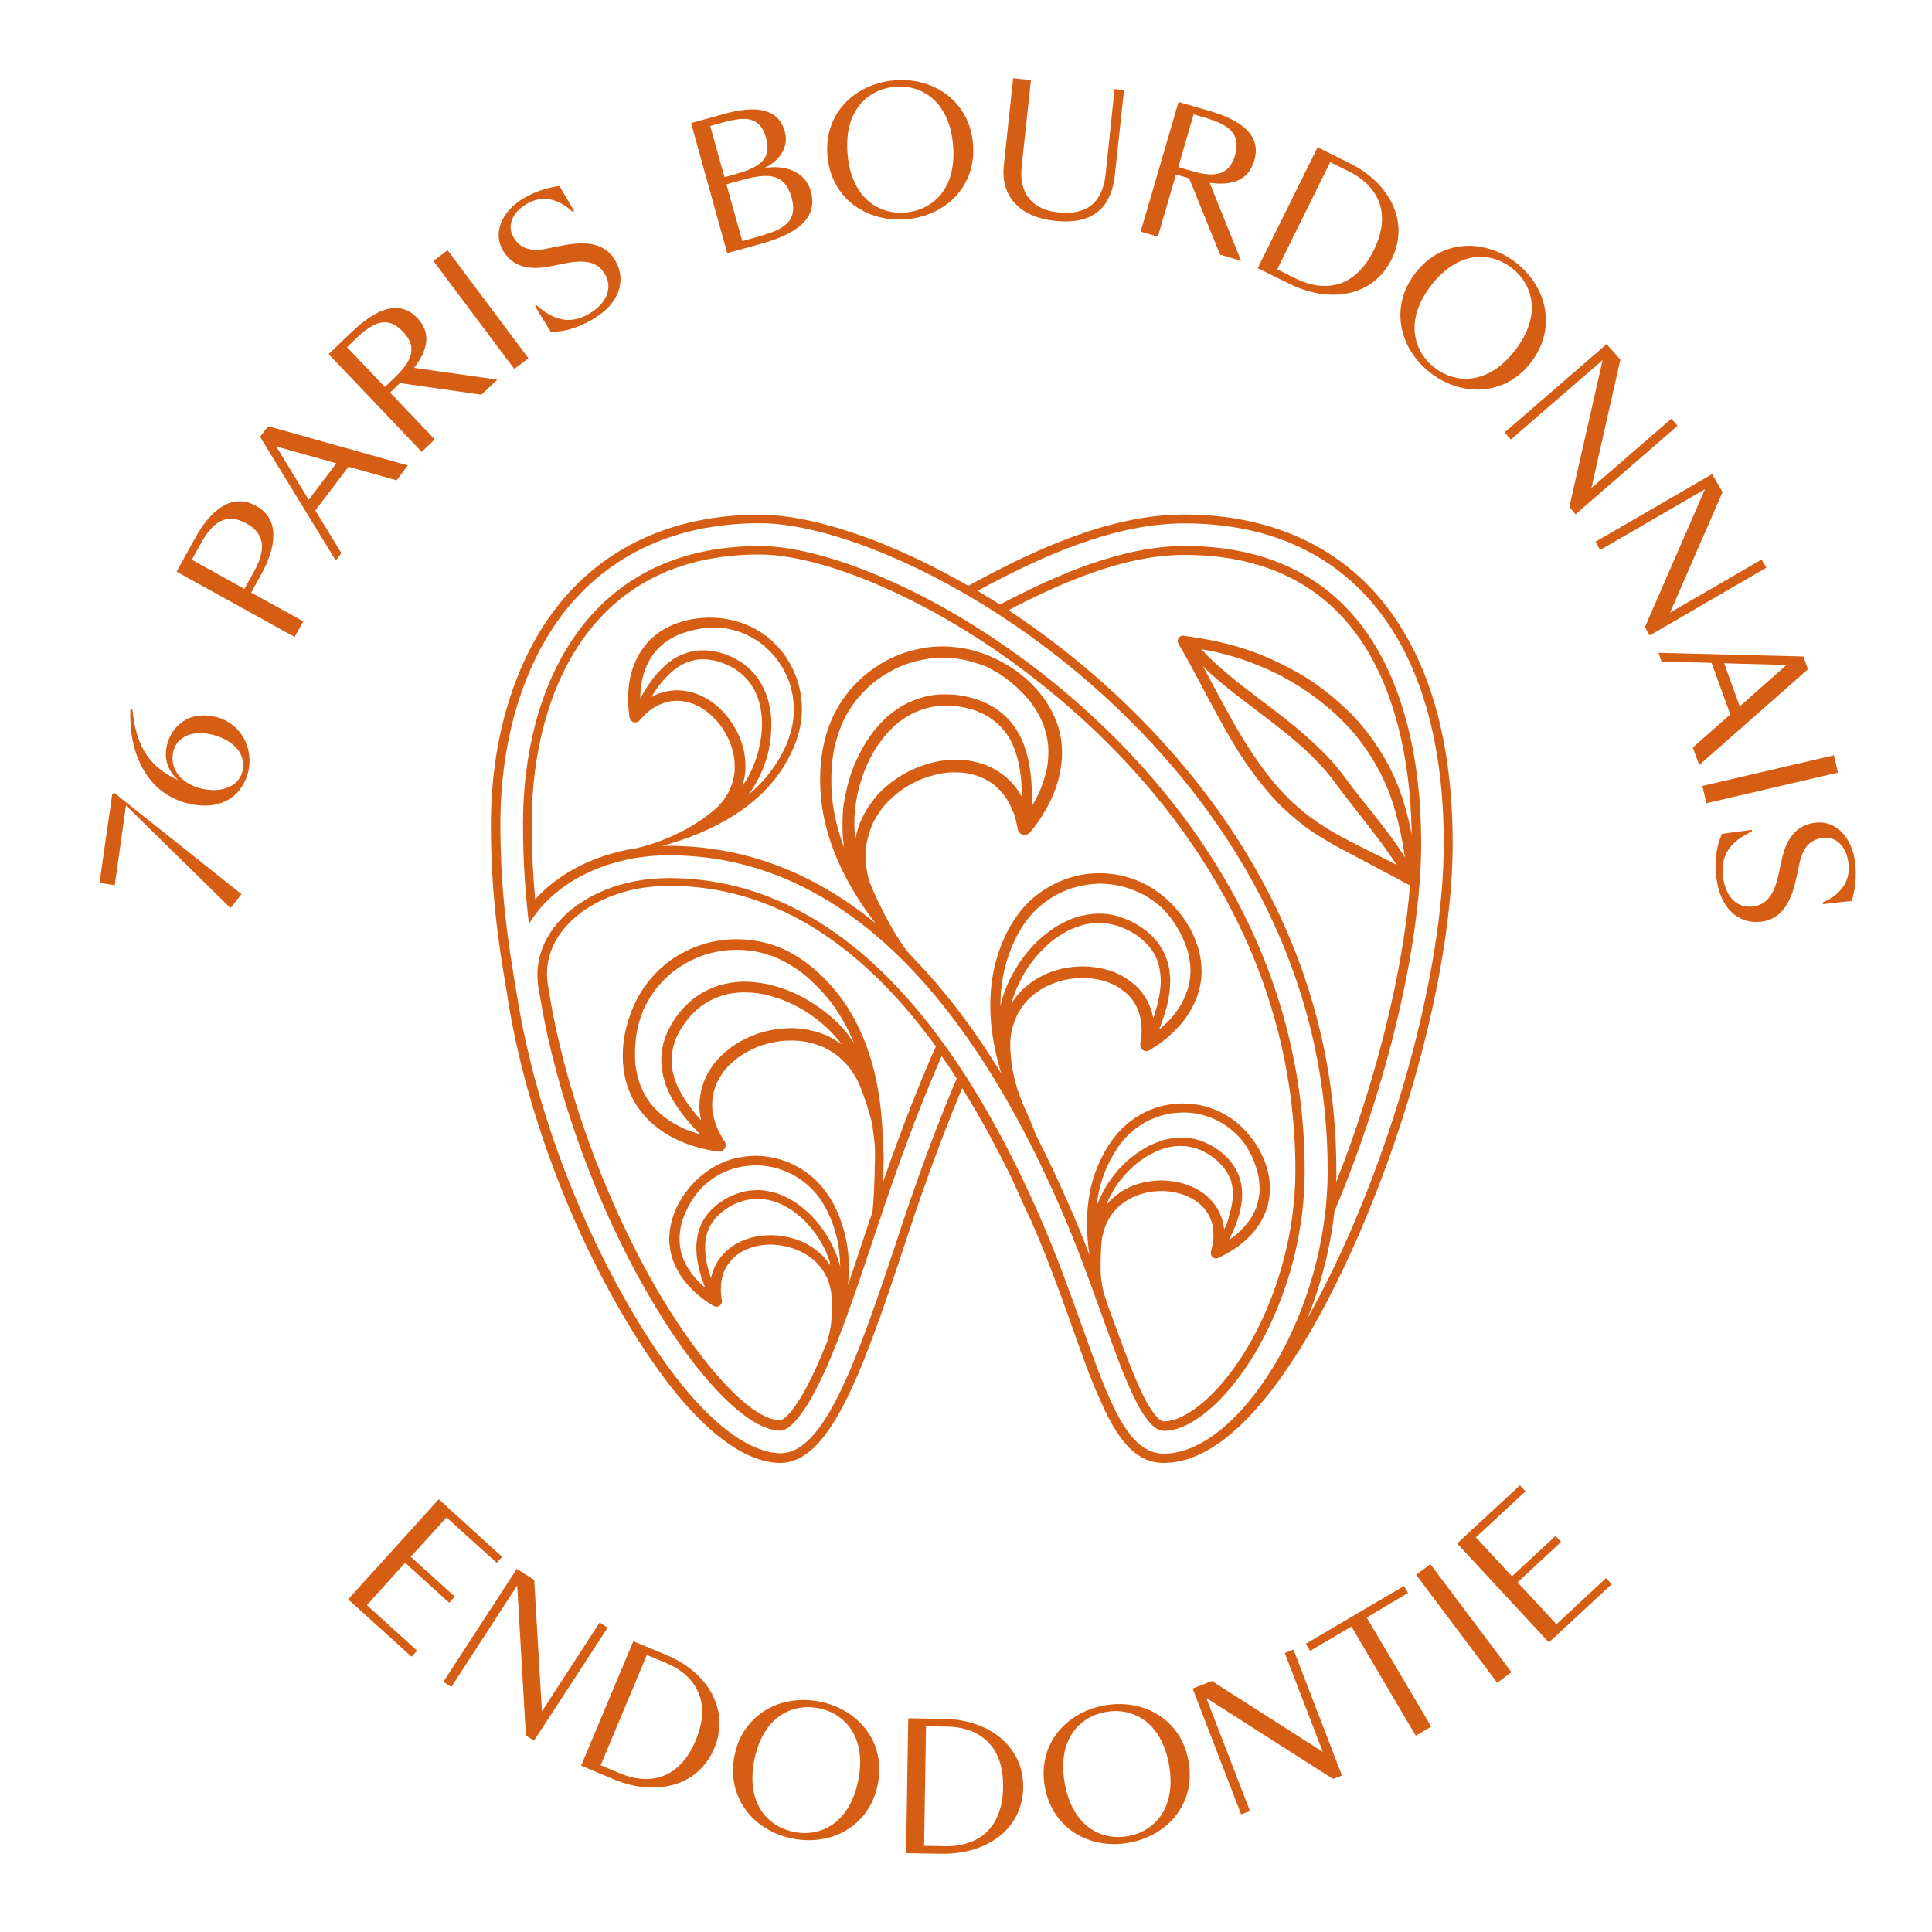
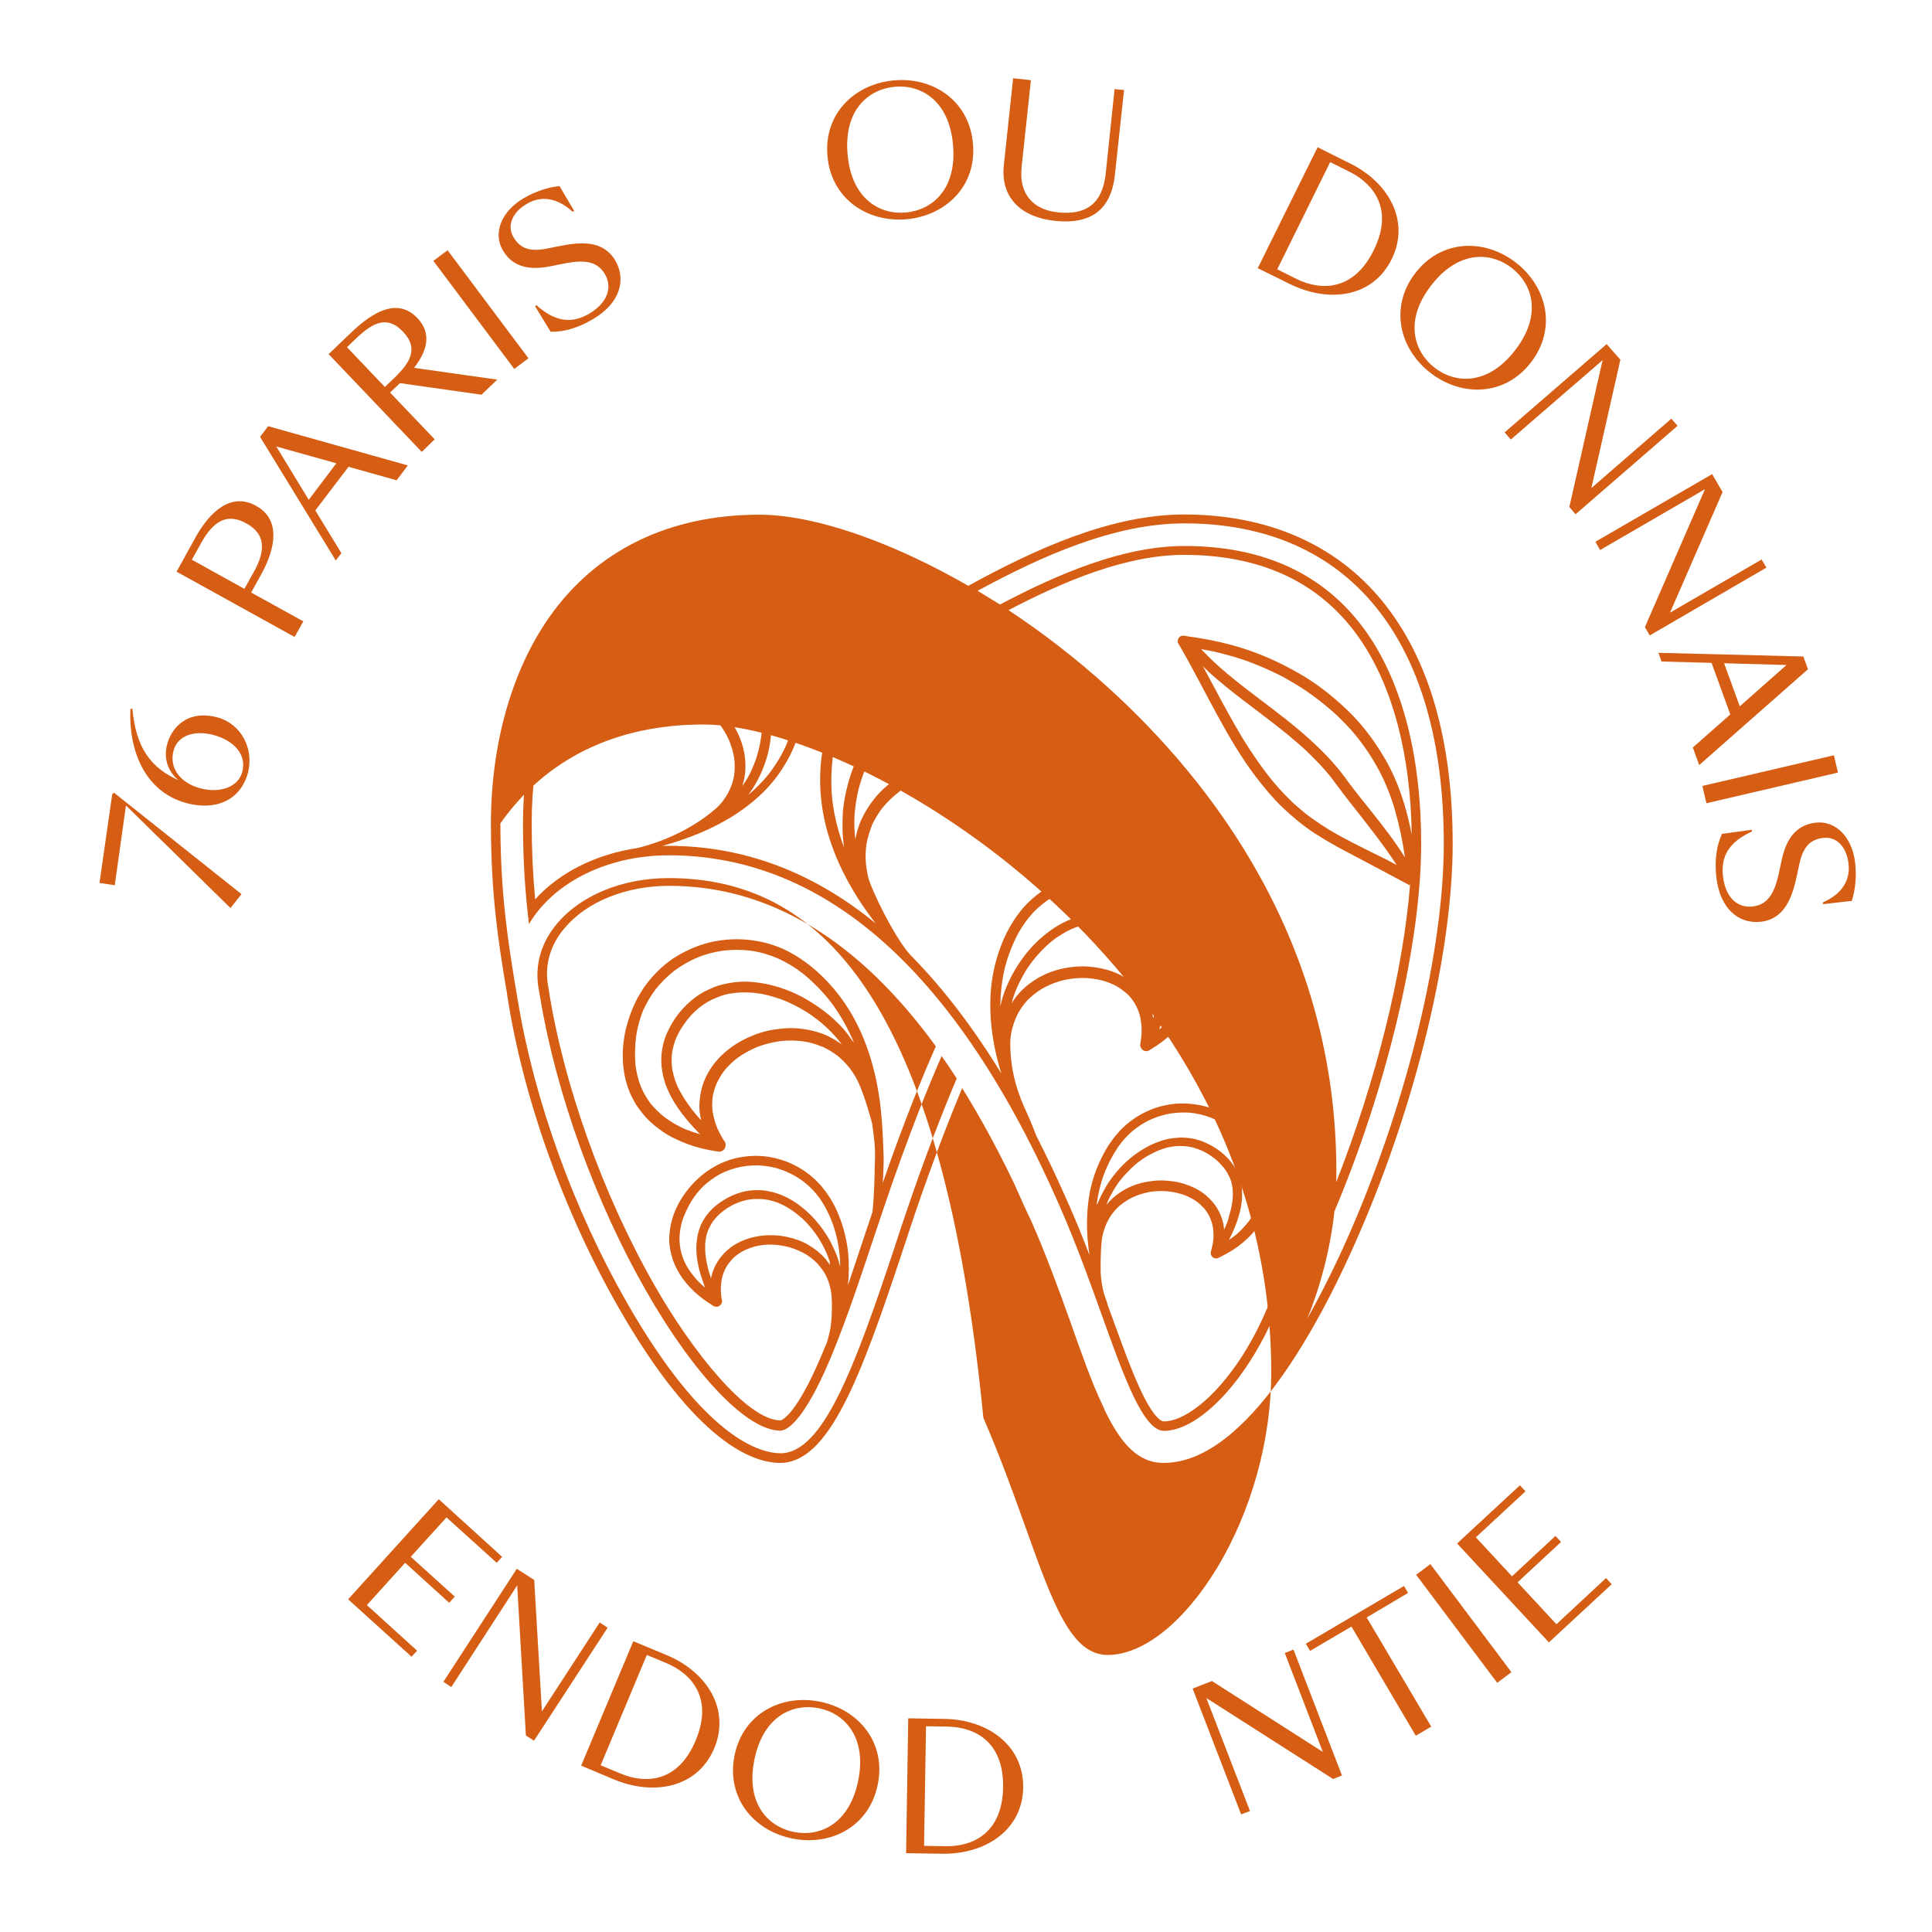
<svg xmlns="http://www.w3.org/2000/svg" version="1.1" id="Calque_1" x="0px" y="0px" viewBox="0 0 1000 1000" style="enable-background:new 0 0 1000 1000;" xml:space="preserve">
  <style type="text/css">
	.st0{fill:#D55D14;}
</style>
  <g>
    <polygon class="st0" points="58.1,411 51.5,457 59.4,458.2 65.2,416.9 119.3,470 125,462.8 59,410.3  " />
    <path class="st0" d="M112.5,371.3c-16-4.2-23.9,5.9-26,14c-2.3,8.6,1.7,15.3,6,18.6c-14.4-6.5-22.1-16.6-24-37.1l-1,0.1   c-1,21,7.1,42.9,29.1,48.8c14.9,4,27.9-1.3,31.8-15.9C131.5,387.3,124.7,374.6,112.5,371.3z M125.4,399.5   c-2.1,8-11.6,11.2-21.8,8.5c-9.9-2.6-16.2-10.2-13.8-19.4c2-7.6,10.3-10.9,20.6-8.2C121.6,383.4,127.7,390.9,125.4,399.5z" />
    <path class="st0" d="M135.2,297.3c7.4-13.4,10.3-28.4-2.7-35.5c-13-7.2-24.1,3.2-31.5,16.7l-9.6,17.4l61.1,33.8l4.5-8.1l-27-14.9   L135.2,297.3z M99.3,289.7l4.9-8.8c6-10.8,13.1-15.7,23.3-10c10.2,5.6,9.9,14.3,3.9,25.1l-4.9,8.8L99.3,289.7z" />
    <path class="st0" d="M180.4,241.6l24.9,7l5.8-7.7l-72.3-20.3l-4.2,5.5l39.2,64l2.9-3.8l-13.5-22.1L180.4,241.6z M143,231.1   l31.1,8.7l-14.3,18.9L143,231.1z" />
    <path class="st0" d="M225,227.4l-23.1-24.2l5.1-4.9l42.2,6l8.2-7.8l-43.1-6.1c6.6-8.5,9.5-17.6,1.7-25.8   c-10.2-10.7-23-3.2-34.1,7.4l-11.8,11.3l48.2,50.6L225,227.4z M179.6,179.7l4.7-4.5c8.9-8.5,16.3-12,24.3-3.5   c8,8.4,4.2,15.6-4.7,24.1l-4.7,4.5L179.6,179.7z" />
    <rect x="244.5" y="125.3" transform="matrix(0.8 -0.599 0.599 0.8 -46.349 181.253)" class="st0" width="9.2" height="69.9" />
    <path class="st0" d="M285,137.8l7-1.4c11.5-2.3,17.4-0.7,21.1,5.5c3.8,6.5,1.8,14.6-8.2,20.5c-9.2,5.4-17.8,4-27.2-4.4l-0.8,0.4   l8.1,13.3c6.9,0.2,14.3-2,21.9-6.5c13.7-8,17.5-20.1,11.6-30.3c-6.2-10.6-17.8-9.8-29.1-7.5l-7,1.4c-9.3,1.7-13.6-1-16.6-6   c-3.4-5.7-1-12.7,6.9-17.3c7.4-4.4,15.7-3.2,23.7,4.1l0.8-0.4l-7.6-12.9c-5.5,0.6-12.2,2.5-18.7,6.4c-11.1,6.5-16,17.8-10.6,26.9   C264.7,137.1,272.2,140.4,285,137.8z" />
-     <path class="st0" d="M393.9,126.2c16.2-4.5,30-12.1,25.8-27.1C416.6,88,405.3,85.3,395.6,87c7.3-3.4,13-10.4,10.6-19   c-3.6-12.8-16.6-13.2-31.5-9l-17,4.7l18.7,67.3L393.9,126.2z M367.6,65.2l4.7-1.3c11.8-3.3,20.7-4.9,24.2,7.4   c3.4,12.2-5,15.8-16.8,19.1l-4.7,1.3L367.6,65.2z M382.8,93.5c13.1-3.6,23.1-5,26.9,8.7c3.8,13.5-5.7,17.1-18.7,20.7l-6.8,1.9   L376,95.4L382.8,93.5z" />
    <path class="st0" d="M469.1,113.5c20.4-1.8,36.5-17.2,34.5-39.2c-1.9-22-20.4-34.5-40.8-32.7s-36.5,17.2-34.5,39.2   C430.2,102.7,448.7,115.2,469.1,113.5z M463.2,44.9c13.4-1.2,28.1,7,30.1,30.2s-11.1,33.7-24.5,34.9c-13.4,1.2-28.1-7-30.1-30.2   C436.7,56.7,449.7,46.1,463.2,44.9z" />
    <path class="st0" d="M545.9,114.3c17.4,1.9,29.2-4.5,31.2-24.1l4.7-43.6l-4.9-0.5L572.3,90c-1.7,15.5-10.3,21.5-24.8,19.9   c-12.5-1.3-20.3-9.3-18.7-23.6l4.8-44.8l-9.2-1l-4.8,44.8C517.7,102.4,528.6,112.4,545.9,114.3z" />
-     <path class="st0" d="M608.7,90.3l6.8,2l16,39.5l10.9,3.2l-16.3-40.4c10.7,1.5,20-0.6,23.1-11.5c4.2-14.2-8.8-21.5-23.5-25.8   L610,52.8l-19.6,67.1l8.9,2.6L608.7,90.3z M617.8,59.2L624,61c11.8,3.5,18.5,8.1,15.3,19.3c-3.3,11.2-11.4,11.5-23.2,8l-6.2-1.8   L617.8,59.2z" />
    <path class="st0" d="M720.3,134.2c9.8-19.8-1.6-39.8-21.5-49.6L682,76.2l-31,62.6l16.4,8.1C687.8,157,710.5,154,720.3,134.2z    M688.5,83.9l10,5c12.1,6,23.2,19.1,12.5,40.7s-27.8,20.7-39.9,14.8l-10-5L688.5,83.9z" />
    <path class="st0" d="M740.4,193c16.2,12.5,38.5,12.1,52-5.4s8.4-39.1-7.8-51.7c-16.2-12.5-38.5-12.1-52,5.4   C719.1,158.8,724.2,180.5,740.4,193z M740.8,147.7c14.2-18.4,31-17.3,41.7-9s15.9,24.2,1.7,42.6s-31,17.3-41.7,9   C731.9,182,726.6,166,740.8,147.7z" />
    <polygon class="st0" points="782,227.5 829.5,186.4 812.3,262.4 815.5,266.2 868.3,220.4 865.1,216.7 823.7,252.6 838.7,186.2    831.6,178.1 778.8,223.8  " />
    <polygon class="st0" points="911.8,289.6 864.4,317.1 891.6,254.7 886.2,245.4 825.8,280.4 828.2,284.7 882.5,253.2 851.4,324.6    853.9,328.9 914.3,293.8  " />
    <path class="st0" d="M933.4,339.8l-75-1.9l1.6,4.5l25.9,0.7l9.7,26.7l-19.4,17.1l3.3,9.1l56.3-49.6L933.4,339.8z M900.5,365.6   l-8.1-22.3l32.3,0.9L900.5,365.6z" />
    <rect x="881.2" y="398.6" transform="matrix(0.974 -0.227 0.227 0.974 -67.625 218.593)" class="st0" width="69.9" height="9.2" />
    <path class="st0" d="M960.2,446.4c-1.5-12.8-9.8-21.8-20.4-20.6c-8.7,1-14.9,6.6-17.6,19.3l-1.5,7c-2.5,11.5-6.4,16.2-13.5,17.1   c-7.5,0.9-14.1-4.2-15.4-15.7c-1.2-10.6,3.5-17.9,15-23.1l-0.1-0.9l-15.4,2.1c-2.9,6.2-3.9,13.9-2.9,22.7   c1.9,15.8,11.3,24.1,23,22.8c12.2-1.4,16.2-12.4,18.6-23.6l1.5-7c2.1-9.2,6.4-12.1,12.2-12.8c6.6-0.8,12,4.2,13.1,13.3   c1,8.5-3.3,15.7-13.3,20.1l0.1,0.9l14.9-1.7C960.2,460.8,961.1,453.9,960.2,446.4z" />
    <polygon class="st0" points="209.7,808.9 232.5,829.6 235.4,826.4 212.6,805.8 231.1,785.4 257.1,808.9 259.9,805.8 227.1,776    180.2,827.8 213,857.5 215.9,854.4 189.9,830.8  " />
    <polygon class="st0" points="310.4,839.8 280.5,885.8 276.5,817.8 267.5,812 229.5,870.5 233.6,873.2 267.7,820.6 272.2,898.3    276.4,901 314.5,842.5  " />
    <path class="st0" d="M345.1,856.7l-17.3-7.2l-27,64.4l16.9,7.1c20.9,8.7,43.4,4.3,52-16.1C378.2,884.5,365.6,865.2,345.1,856.7z    M360.1,900.8c-9.3,22.3-26.4,22.4-38.9,17.2l-10.3-4.3l23.9-57.1l10.3,4.3C357.6,866.2,369.4,878.6,360.1,900.8z" />
    <path class="st0" d="M424.5,880.8c-20.1-4.1-39.9,6.2-44.3,27.8c-4.4,21.7,9.7,38.9,29.8,43s39.9-6.2,44.3-27.8   C458.8,902.1,444.6,884.9,424.5,880.8z M444.2,921.7c-4.7,22.8-20.2,29.2-33.4,26.5c-13.2-2.7-25-14.7-20.3-37.5   s20.2-29.2,33.4-26.5C437,886.8,448.8,898.9,444.2,921.7z" />
    <path class="st0" d="M488.8,889.7l-18.7-0.3l-1.1,69.8l18.3,0.3c22.6,0.4,41.9-12.1,42.3-34.2C529.9,903.2,511,890,488.8,889.7z    M489.5,955.6l-11.2-0.2l1-61.9l11.2,0.2c13.5,0.2,29.1,7.3,28.7,31.4C518.8,949.3,503,955.8,489.5,955.6z" />
-     <path class="st0" d="M571.7,882.7c-20.2,3.6-34.8,20.4-30.9,42.2c3.9,21.8,23.4,32.5,43.5,28.9c20.2-3.6,34.8-20.4,30.9-42.2   C611.4,889.9,591.9,879.1,571.7,882.7z M583.8,950.4c-13.3,2.4-28.6-4.5-32.7-27.4c-4.1-22.9,8-34.6,21.3-36.9   c13.3-2.4,28.6,4.5,32.7,27.4C609.1,936.4,597,948.1,583.8,950.4z" />
    <polygon class="st0" points="665,855.6 684.7,906.8 627.3,870.1 617.3,874 642.4,939.1 647,937.4 624.4,878.9 690,920.8 694.6,919    669.5,853.8  " />
    <polygon class="st0" points="728.8,824.5 726.7,820.9 675.9,850.8 678.1,854.5 699.5,841.9 732.8,898.4 740.8,893.7 707.4,837.2     " />
    <rect x="753.1" y="805.2" transform="matrix(0.8 -0.6 0.6 0.8 -352.59 622.806)" class="st0" width="9.2" height="69.9" />
    <polygon class="st0" points="805.6,840.7 785.5,819 808,798.1 805.1,795 782.6,815.9 763.9,795.7 789.6,771.9 786.7,768.8    754.2,798.9 801.7,850.1 834.2,820 831.3,816.8  " />
    <path class="st0" d="M602.4,740.6c28.1,0,72.9-61.5,72.9-134.4c0-112.3-61.3-191.5-112.7-238.1c-61.8-56.1-132-85.5-169.3-85.5   c-90.4,0-122.6,74.2-122.6,143.7c0,20.5,1.3,37.3,3.1,52c1.6-2.7,3.4-5.3,5.5-7.8c14.6-17.4,39.6-27.8,66.8-27.8   c81.7,0,149.9,61.3,202.7,182.3c8.8,20.2,15.8,39.8,22,57.1C581.6,712.2,591.8,740.6,602.4,740.6z M600.4,531.7   c1.6-4.2,2.7-7.5,3.5-10.6c1-4.2,1.5-7.4,1.7-10.4c0.1-1.6,0.2-3.6,0-5.5c-0.1-1-0.2-2-0.3-2.9c-0.1-0.7-0.2-1.4-0.4-2.1   c-0.7-3.2-1.8-6.1-3.3-8.8c-2-3.4-4.5-6.4-7.4-8.8c-3.2-2.7-6.6-4.8-10.1-6.3c-4.1-1.8-7.7-2.8-11.2-3.2c-1.6-0.2-3-0.2-4.4-0.2   c-2,0-3.9,0.2-5.7,0.5c-3.9,0.7-7.3,1.7-10.4,3.2c-3.3,1.5-6.2,3.2-8.8,5.1c-6.1,4.4-11.3,9.8-15.5,16c-2.4,3.5-4.2,6.7-5.7,9.8   c-1.8,3.8-3.1,7.3-4,10.7c-0.2,0.9-0.4,1.8-0.6,2.7c0-7,0.8-13.9,2.4-20.3c1.6-6.2,4-12.2,7-17.8c2.2-3.9,4.8-7.5,7.7-10.6   c3-3.1,6.4-5.8,10.2-8.1c3.6-2.1,7.5-3.8,11.5-4.9s7.9-1.6,11.8-1.8c4.4-0.1,8.9,0.5,13.2,1.6c3.8,1.1,7.5,2.6,10.9,4.4   c3.2,1.9,6.3,4.1,9.1,6.7l0,0c2.7,2.7,5.3,6,7.5,9.6c2.5,4.2,4.3,8.2,5.5,12.1c1,3.5,1.5,6.8,1.6,10.2c0,3-0.4,5.9-1.1,8.8   c-0.8,2.9-2,5.7-3.4,8.5c-1.8,3.1-4,6.1-6.5,8.8c-1.6,1.6-3.3,3.2-5.2,4.8C600.1,532.4,600.3,532,600.4,531.7z M599.6,517.5   c-0.5,2.3-1.1,4.6-1.9,7.1v0.1c-0.2,0.8-0.5,1.5-0.8,2.3c-0.5-2.9-1.4-5.6-2.5-7.9c-1.9-3.9-4.5-7.3-7.7-9.9   c-3.2-2.7-6.9-4.9-10.8-6.3c-4.2-1.5-8.4-2.3-12.6-2.6c-0.9,0-1.8-0.1-2.7-0.1c-3.7,0-7.2,0.4-10.5,1.1c-4.9,1.1-8.9,2.7-12.5,4.7   c-4.2,2.5-7.6,5.2-10.4,8.4c-1.4,1.6-2.6,3.3-3.6,5c0.3-1,0.5-2,0.8-2.9c0.9-2.8,1.9-5.3,3.1-7.7c1.1-2.2,2.3-4.5,3.6-6.6   c3-4.7,6.6-8.9,10.5-12.6c0,0,0,0,0.1-0.1c2-1.8,3.7-3.2,5.5-4.4c1.8-1.2,3.4-2.2,5.1-3.1c1.6-0.8,3.3-1.6,5.1-2.2   c1.5-0.5,3-1,4.6-1.4c0,0,0,0,0.1,0l0,0c1.4-0.3,3-0.5,4.6-0.6c1.2-0.1,2.5-0.1,3.9,0s2.8,0.2,4.1,0.5c1.2,0.3,2.6,0.6,4,1   c1.6,0.6,2.9,1.1,4.2,1.7s2.7,1.4,4.1,2.2c1.4,0.9,2.8,1.9,4,3c0.8,0.7,1.6,1.4,2.5,2.3c1.1,1.2,2,2.3,2.7,3.3   c0.6,0.8,1.1,1.7,1.5,2.5c0.7,1.3,1.2,2.5,1.6,3.6c0.3,1,0.6,2,0.8,3c0.3,1.7,0.5,3.1,0.6,4.4c0.1,1.2,0.1,2.5,0.1,3.7   C600.6,512.1,600.2,514.9,599.6,517.5z M567.6,623.7c0.7-5.5,1.9-10.7,3.7-15.6c1.9-5.1,4.4-9.9,7.4-14.4c2.2-3.1,4.7-5.9,7.4-8.2   c2.8-2.3,5.9-4.4,9.2-5.9s6.6-2.5,10.1-3.2c3.4-0.5,6.8-0.7,10.1-0.5c3.8,0.3,7.5,1.2,11,2.5c3.1,1.2,6.1,2.8,8.7,4.7   c2.6,1.9,4.9,4,7.1,6.4l0,0c2.1,2.5,3.9,5.4,5.5,8.7c1.7,3.7,2.9,7.2,3.6,10.7c0.5,3,0.7,5.9,0.5,8.7c-0.3,2.5-0.8,4.9-1.6,7.3   c-0.9,2.3-2.1,4.6-3.6,6.8c-1.8,2.4-3.9,4.7-6.2,6.8c-1.3,1.1-2.8,2.2-4.4,3.3c0.1-0.1,0.1-0.3,0.2-0.4c1.7-3.4,2.9-6.1,3.8-8.7   c0.8-2.3,1.8-5.4,2.3-8.6c0.2-1.4,0.5-3,0.5-4.7c0-0.8,0-1.7,0-2.5c0-0.6-0.1-1.2-0.1-1.8c-0.3-2.7-1-5.3-2-7.7   c-1.4-3.1-3.3-5.8-5.5-8.1c-2.5-2.6-5.2-4.6-8-6.2c-3.3-1.8-6.3-3-9.2-3.6c-2.4-0.5-4.7-0.7-6.7-0.7c-0.6,0-1.3,0-1.9,0.1   c-3.4,0.2-6.4,0.8-9.1,1.8c-2.9,1-5.5,2.2-7.9,3.6c-5.5,3.2-10.4,7.3-14.5,12.2c-2.3,2.8-4.2,5.3-5.6,7.8c-1.8,3.1-3.2,5.9-4.3,8.7   C567.9,623,567.8,623.4,567.6,623.7z M634.3,634.9C634.3,634.9,634.3,635,634.3,634.9c-0.3,0.6-0.5,1-0.7,1.5   c-0.2-2.3-0.7-4.5-1.4-6.4c-1.3-3.5-3.2-6.6-5.7-9.1c-2.4-2.6-5.4-4.7-8.6-6.2c-3.4-1.6-6.9-2.7-10.4-3.2c-2.3-0.3-4.5-0.5-6.7-0.5   c-1.6,0-3.1,0.1-4.6,0.3c-4.2,0.5-7.8,1.5-11,2.9c-3.8,1.7-6.9,3.8-9.5,6.2c-1.1,1-2.1,2.1-3,3.2c0.2-0.5,0.4-1,0.6-1.6   c1-2.3,2.1-4.3,3.2-6.2c1.1-1.8,2.3-3.6,3.6-5.2c3-3.7,6.3-7,9.9-9.7c0,0,0,0,0.1,0c1.8-1.4,3.4-2.4,5-3.2c1.6-0.9,3.1-1.6,4.5-2.2   c1.4-0.5,2.9-1.1,4.4-1.5c1.3-0.3,2.6-0.5,4-0.7h0.1c1.3-0.1,2.6-0.2,3.9-0.1c1,0,2,0.1,3.2,0.3s2.3,0.4,3.4,0.8   c1,0.3,2.1,0.7,3.3,1.2c1.3,0.6,2.4,1.2,3.4,1.8c1.1,0.7,2.1,1.4,3.2,2.2c1.1,0.9,2.2,1.8,3.1,2.9c0.7,0.7,1.3,1.4,1.9,2.1   c0.8,1.1,1.5,2.1,2,3c0.4,0.7,0.7,1.5,1.1,2.2c0.5,1.2,0.8,2.2,1,3.2c0.2,0.8,0.3,1.7,0.4,2.6c0.1,1.4,0.2,2.7,0.1,3.7   c-0.1,1-0.1,2.1-0.3,3.1c-0.4,2.5-0.9,4.8-1.6,6.9C635.9,631,635.2,632.9,634.3,634.9z M570.3,641.7c0.1-0.9,0.3-1.8,0.5-2.6   c0.3-1.3,0.7-2.6,1.1-3.8c0.9-2.4,2-4.5,3.3-6.4c1.3-1.8,2.8-3.5,4.5-5c0,0,0,0,0.1-0.1c0,0,0,0,0.1,0c1.9-1.6,4-2.9,6.2-4   c2.7-1.3,5.6-2.2,8.7-2.8c3.1-0.5,6.2-0.7,9.3-0.4c3,0.3,6,0.9,8.8,1.9c2.2,0.9,4.3,1.9,6.2,3.2l0,0l0,0c1.7,1.2,3.1,2.6,4.4,4   c1,1.3,1.9,2.7,2.6,4.1c0.8,1.8,1.4,3.6,1.7,5.4c0.3,2.1,0.4,4.3,0.2,6.5v0.1c-0.2,1.8-0.6,3.7-1.1,5.6c-0.2,0.4-0.2,0.8-0.2,1.3   c0,1,0.6,1.9,1.4,2.3l0.1,0.1c0.7,0.3,1.5,0.4,2.1,0.1l0,0c0.1,0,0.1,0,0.2-0.1c0.1-0.1,0.3-0.1,0.3-0.1c4.3-2.1,7.7-4.1,10.6-6.3   c3.3-2.6,6-5.1,8-7.7c2.5-3.1,4.2-6.1,5.4-9.1c0.8-1.9,1.3-3.5,1.6-4.9c0.4-1.9,0.7-3.6,0.8-5.1c0.1-1.3,0.1-2.7,0.1-4.2   c-0.3-6.5-2.3-13.1-5.9-19.3c-3.6-6.2-8.4-11.5-13.8-15.3c-4.4-3-9.1-5.2-14-6.5c-5.2-1.3-10.3-1.7-15.2-1.3   c-5.2,0.5-10.3,1.8-14.9,4c-4.8,2.2-9.3,5.4-13,9.1c-4,4.1-7.5,9-10.3,14.8c-2.8,5.6-4.8,11.5-6,17.3c-2,10.2-2.1,21.4-0.3,33.1   c-3.3-8.7-6.9-17.6-10.9-26.6c-5.4-12.3-10.9-24-16.6-35.1c-0.5-1.2-1-2.4-1.4-3.6c-1.1-2.8-2.3-5.7-3.7-8.7   c-3.2-6.9-8.4-19-8.4-35.7c0-1.1,0.1-2.1,0.2-3.2c0.2-1.6,0.5-3.1,0.9-4.6c0.8-2.9,1.8-5.5,3.1-7.9c1.3-2.3,2.9-4.5,4.7-6.5   c0,0,0,0,0.1-0.1l0,0l0,0l0,0c2.1-2.1,4.4-3.9,6.9-5.5c3-1.8,6.4-3.3,9.9-4.3s7.2-1.5,10.9-1.6c3.6-0.1,7.2,0.4,10.6,1.2   c2.7,0.7,5.3,1.8,7.7,3l0,0l0,0c2.1,1.3,4,2.7,5.7,4.2c1.4,1.4,2.6,2.9,3.6,4.5c1.2,2,2.1,4.1,2.7,6.2c0.6,2.5,1,5.1,1,7.7v0.1   c0,2.1-0.2,4.4-0.6,6.8c-0.1,0.5-0.2,1-0.1,1.4c0.2,1.1,0.9,2.1,1.9,2.5c0,0,0.1,0,0.1,0.1c0.8,0.3,1.7,0.2,2.4-0.1l0,0   c0.1,0,0.1,0,0.2-0.1c0.1-0.1,0.3-0.2,0.3-0.2c4.8-2.9,8.5-5.7,11.6-8.7c3.6-3.4,6.4-6.7,8.4-9.9c2.5-4,4.2-7.7,5.2-11.3   c0.7-2.4,1.1-4.2,1.3-5.9c0.3-2.3,0.4-4.3,0.3-6.1c0-1.6-0.2-3.2-0.4-4.9c-1.1-7.5-4.3-15.1-9.2-21.9c-5-6.9-11.2-12.5-18-16.3   c-5.5-3-11.3-5-17.1-5.9c-6.2-0.9-12.3-0.8-17.9,0.3c-6.1,1.2-11.8,3.4-17,6.5c-5.4,3.2-10.3,7.4-14.1,12.2   c-4.2,5.3-7.7,11.5-10.3,18.5c-2.6,6.9-4.2,14-4.9,21.1c-1.3,13.7,0.4,28.3,5,43.5c0.1,0.3,0.2,0.5,0.2,0.8   c-14.4-23.5-29.7-43.5-45.8-60c-0.2-0.2-0.4-0.5-0.7-0.7c-5.9-5.9-16.5-25-21.6-38.4c-0.4-1.2-0.8-2.4-1-3.7   c-0.4-1.9-0.7-3.7-0.9-5.6c-0.3-3.6-0.2-7,0.3-10.3c0.6-3.1,1.5-6.3,2.7-9.3v-0.1l0,0v-0.1c1.5-3.2,3.4-6.3,5.5-9.1   c2.7-3.3,5.9-6.3,9.5-9c3.6-2.5,7.5-4.7,11.7-6.3c4.1-1.5,8.3-2.5,12.5-3c3.4-0.3,6.7-0.2,10,0.3c0,0,0,0,0.1,0   c3,0.5,5.6,1.4,8.2,2.5c2.1,1,4.1,2.2,5.9,3.6c2.1,1.8,4,3.8,5.6,5.9c1.7,2.6,3.2,5.3,4.3,8.3c0,0,0,0.1,0.1,0.1   c0.9,2.4,1.5,5.1,2.1,8c0,0.6,0.2,1.1,0.4,1.6c0.6,1.1,1.8,1.9,3,1.9c0.1,0,0.1,0,0.2,0c1,0,1.9-0.4,2.6-1l0,0   c0.1,0,0.1-0.1,0.2-0.1c0.1-0.1,0.2-0.3,0.3-0.4c4.2-5.2,7.2-9.9,9.5-14.5c2.7-5.3,4.4-10.1,5.4-14.6c1.2-5.5,1.6-10.3,1.3-14.8   c-0.2-2.9-0.5-5.1-1-7.2c-0.6-2.7-1.3-5-2.2-7c-0.7-1.8-1.5-3.6-2.5-5.3c-4.3-8-11-15.2-19.3-20.9c-8.4-5.7-17.7-9.5-26.9-10.9   c-7.4-1.2-14.7-1.1-21.7,0.4c-7.4,1.5-14.1,4.1-20,7.7c-6.3,3.8-11.9,8.6-16.5,14.2c-4.8,5.8-8.5,12.5-10.9,19.5   c-2.6,7.7-4,16.1-4.1,25.1c-0.1,8.9,1,17.5,3.1,25.7c4.1,15.9,12,31.7,23.4,47c0.7,1,1.5,1.9,2.2,2.9   c-32.6-26.7-68.5-40.1-107.4-40.1c-1,0-2.1,0-3.1,0.1c7.1-2,13.5-4.2,19.5-6.7c13.2-5.5,24.3-12.7,33.1-21.4   c4.5-4.5,8.5-9.7,11.8-15.5c3.4-5.8,5.7-11.8,7-17.8c1.1-5.4,1.3-11.2,0.4-16.8c-0.8-5.4-2.6-10.6-5.2-15.5   c-2.4-4.6-5.8-8.9-10-12.7c-4-3.6-8.6-6.5-13.9-8.5c-6.5-2.6-14-3.7-21.6-3.2c-7.5,0.5-14.6,2.6-20.5,6.1c-1.3,0.8-2.5,1.6-3.6,2.5   c-1.3,1-2.7,2.2-4.1,3.7c-1.1,1.1-2.1,2.5-3.4,4.3c-2,2.8-3.5,6-4.9,10.1c-1.1,3.3-1.8,7.1-2.1,11.6c-0.3,3.9-0.1,8,0.6,13   c0,0.1,0,0.3,0.1,0.5c0,0.1,0,0.2,0.1,0.3c0.2,0.7,0.7,1.2,1.3,1.6c0,0,0.1,0,0.1,0.1c0.9,0.5,2,0.4,2.9-0.1   c0.4-0.2,0.7-0.5,0.9-0.8c1.5-1.7,2.9-3.2,4.4-4.4c0,0,0.1,0,0.1-0.1c1.8-1.4,3.8-2.7,5.9-3.6c1.9-0.8,3.8-1.3,5.8-1.7   c1.7-0.2,3.5-0.2,5.2-0.1c2.1,0.3,4.1,0.8,6.2,1.5l0,0l0,0l0,0c2.2,0.9,4.4,2.1,6.5,3.6c2.5,1.9,4.8,4.1,6.9,6.6   c2,2.6,3.7,5.5,5.1,8.5c1.3,3.1,2.2,6.2,2.7,9.3c0.3,2.6,0.4,5.3,0.1,7.9c0,0,0,0,0,0.1l0,0v0.1c-0.3,2.4-0.9,4.7-1.8,6.9   c-0.9,2.3-2.1,4.5-3.7,6.7c-0.8,1.1-1.7,2.2-2.7,3.2c-0.6,0.7-1.3,1.3-2.1,1.9c-0.5,0.5-2,1.7-4.5,3.6   c-14.6,10.7-29.8,14.9-35.7,16.3c-21.2,3.2-40.1,12.6-52.6,26.5c-1.2-13-1.8-25.8-1.8-39.5c0-37.3,9.4-71.1,26.5-95.2   c20.7-29.1,51.4-43.8,91.4-43.8c36.4,0,105.2,29,166.2,84.3c50.7,46,111.2,124.1,111.2,234.7c0,31.8-9.2,65.4-25.2,92.1   c-13.5,22.5-30.8,37.6-43,37.6c-0.7,0-4.5-0.7-11.5-15.3c-5.1-10.7-10.2-25-15.7-40.1c-0.6-1.5-1.1-3.1-1.7-4.7   c-0.4-1.5-0.9-2.9-1.4-4.3c-1.4-3.9-2.1-8.7-2.3-12.5C569.7,654.7,569.5,649.7,570.3,641.7z M436.3,433.7c0.2,1.8,0.4,3.4,0.6,5   c-3.2-8.5-5.3-17.1-6.2-25.6c-0.7-7.7-0.5-15.5,0.6-23c0.9-5.3,2.4-10.4,4.4-15.2c2.1-4.8,4.9-9.3,8.2-13.4   c3.3-3.9,6.9-7.4,11-10.3c4-2.8,8.3-5.1,12.7-6.9c5.1-1.9,10.3-3.1,15.6-3.7c4.8-0.3,9.6-0.2,14.1,0.6c4.4,0.8,8.8,2.1,13,3.8h0.1   l0,0c4.2,2,8.4,4.6,12.5,7.8c4.5,3.7,8.2,7.5,11.2,11.5c2.5,3.5,4.5,7.1,6,10.9c1.2,3.4,2,6.8,2.4,10.4c0.3,3.6,0.1,7.3-0.4,11   c-0.8,4.2-2.1,8.5-3.8,12.6c-1.2,2.7-2.6,5.4-4.3,8.2c0-0.7,0.1-1.4,0.1-2.1c0.1-5.4-0.1-9.5-0.5-13.4c-0.4-3.4-1-7.9-2.3-12.4   c-0.6-1.9-1.3-4.1-2.2-6.2c-0.5-1.1-1-2.1-1.6-3.2c-0.4-0.7-0.8-1.5-1.3-2.2c-2-3.3-4.5-6.1-7.3-8.5c-3.6-3-7.7-5.4-12-6.9   c-4.7-1.7-9.4-2.7-13.9-3c-5.3-0.3-9.8,0-13.9,1c-4.5,1.2-8.1,2.6-11.3,4.4c-4.1,2.4-7.6,4.9-10.4,7.8c-3,3-5.7,6.2-7.8,9.4   c-5,7.5-8.7,15.7-10.9,24.4c-1.3,5-2,9.3-2.4,13.3C436,425.1,436,429.6,436.3,433.7z M442.5,419.6c0.3-3,0.8-6,1.4-9   c1.5-6.6,3.8-12.8,6.7-18.6c0,0,0-0.1,0.1-0.1c1.5-2.9,2.9-5.2,4.4-7.2c1.5-2.1,3-3.9,4.5-5.6c1.5-1.6,3.1-3.2,4.8-4.6   c1.4-1.2,3-2.3,4.7-3.4c0,0,0,0,0.1-0.1c0,0,0,0,0.1,0c1.5-0.9,3.2-1.9,5-2.6c1.3-0.6,2.7-1.1,4.4-1.6c1.6-0.4,3.2-0.9,4.9-1.1   c1.5-0.2,3.1-0.4,5-0.5c1.7,0,3.6,0,5.5,0.2c1.8,0.2,3.6,0.5,5.5,0.9c2,0.5,4,1,5.8,1.7c1.2,0.5,2.4,1,3.7,1.6   c1.7,0.9,3.2,1.8,4.4,2.7c1,0.8,2,1.6,2.8,2.2c1.3,1.2,2.4,2.3,3.3,3.5c0.9,1.2,1.6,2.2,2.2,3c1.1,1.7,1.9,3.3,2.5,4.8   c0.6,1.4,1.1,2.7,1.6,4.1c1,3.4,1.8,6.7,2.2,9.9c0.4,2.9,0.6,5.7,0.7,8.8v0.1c0,1.2,0,2.4,0,3.5c-1.9-3.3-4-6.1-6.4-8.4   c-3.8-3.6-8.1-6.3-12.7-8c-4.6-1.7-9.6-2.6-14.5-2.6c-0.1,0-0.1,0-0.2,0c-5.3,0-10.5,0.8-15.2,2.3c-5.4,1.7-10.3,3.9-14.4,6.6   c-5,3.2-9,6.7-12.1,10.4c-3.7,4.5-6.4,9-8.3,13.7c-1,2.7-1.8,5.5-2.3,8.3c-0.2-1.6-0.3-3.3-0.4-4.9   C442.1,426,442.2,422.7,442.5,419.6z M399.2,371.9c-0.2-2.9-0.7-5.9-1.5-9.1c-0.8-3-2-5.9-3.8-9.1c-1.3-2.4-3.2-4.7-5.6-7.2   c-2.2-2.2-5.1-4.2-8.6-6c-3-1.5-6.4-2.7-10.2-3.4c-1.8-0.4-3.7-0.5-5.5-0.5c-1.6,0-3.3,0.1-4.9,0.4c-2.7,0.5-5.4,1.4-8,2.7   c-0.6,0.3-1.1,0.6-1.7,0.9c-0.8,0.5-1.5,0.9-2.2,1.5c-1.5,1-2.8,2.2-3.8,3.2c-2,1.8-4,4-6.3,7.1c-1.7,2.3-3.4,4.9-5.4,8.5   c-0.1,0.2-0.2,0.4-0.3,0.6c0-2.1,0.1-4.1,0.3-6c0.5-3.3,1.3-6.5,2.4-9.5c1.1-2.6,2.4-5.1,3.9-7.2c1.6-2.2,3.4-4,5.5-5.7   c2.4-1.9,5-3.4,8-4.7c3.5-1.4,7.3-2.4,11.6-3.1c3.8-0.5,7.4-0.6,10.9-0.3c0,0,0,0,0.1,0c3.4,0.5,6.7,1.3,9.9,2.5   c3.2,1.3,6.3,3,9.2,5c3.2,2.4,6.1,5.2,8.6,8.3c2.1,2.8,4,5.9,5.5,9.2c1.5,3.4,2.5,7,3.1,10.7c0.5,3.9,0.6,7.8,0.2,11.7   c-0.5,3.8-1.5,7.6-2.9,11.4c-2.1,5.3-5,10.3-8.4,15c-3.4,4.6-7.5,8.9-12.1,12.7c0.3-0.4,0.6-0.8,1-1.3c1.8-2.5,3.5-5.4,5.2-8.9   c1.3-2.7,2.5-5.9,3.6-9.5C398.8,385.4,399.5,378.7,399.2,371.9z M338.3,358.9C338.3,358.8,338.4,358.8,338.3,358.9   c1.3-2,2.5-3.8,3.9-5.4c1.5-1.9,3.2-3.7,5.2-5.5c0.8-0.7,1.7-1.4,2.6-2.1c1-0.7,2-1.4,3.4-2.1c0.8-0.4,1.7-0.8,2.5-1.1   c1-0.4,2.1-0.7,3.4-1c0.9-0.2,1.7-0.3,2.6-0.4c1.1-0.1,2.4-0.1,3.8,0c1,0.1,2,0.2,3,0.4c1.5,0.2,2.9,0.7,4.3,1.1   c1.4,0.5,2.7,1,3.9,1.6c1.2,0.5,2.3,1.2,3.6,1.9c1.2,0.8,2.1,1.5,3,2.2c1,0.8,1.8,1.7,2.7,2.6c0.9,1,1.6,1.9,2.2,2.7   c0.8,1.1,1.5,2.4,2.2,3.5l0,0c0,0,0,0,0,0.1c0.7,1.4,1.2,2.7,1.7,4c0.6,1.6,1,3.2,1.3,4.8c0.3,1.7,0.6,3.4,0.7,5.3s0.2,3.9,0,6.3   v0.1c-0.3,4.8-1.3,9.6-2.8,14.4c-0.7,2.1-1.6,4.3-2.5,6.3c-1,2.2-2.1,4.3-3.6,6.5c-0.4,0.6-0.8,1.2-1.2,1.8   c0.5-1.6,0.9-3.2,1.2-4.8c0.6-3.7,0.6-7.7-0.1-12c-0.6-3.6-1.8-7.4-3.8-11.4c-1.7-3.3-3.9-6.6-6.8-9.8c-2.5-2.8-5.5-5.3-9-7.3   c-3.2-1.9-6.8-3.3-10.5-3.9c-1.6-0.3-3.2-0.4-4.8-0.4c-2.2,0-4.3,0.3-6.5,0.8s-4.4,1.4-6.7,2.6C337.7,359.9,338,359.4,338.3,358.9z   " />
-     <path class="st0" d="M570.9,727.8c0.3,0.6,0.6,1.2,0.8,1.8c0,0,0,0,0,0.1l0,0c8.3,17.3,17.2,27.5,30.6,27.5   c43.4,0,82.1-74.4,101.3-118.8c29.8-68.8,48.3-146.1,48.3-201.7c0-53.5-12.2-95.7-36.2-125.3c-23.9-29.5-59.5-45.1-102.8-45.1   c-38.2,0-77.6,18.2-111.7,36.9c-8.8-5-17.6-9.7-26.5-13.9c-31.2-14.8-60.1-22.9-81.5-22.9c-46.9,0-84.6,18.4-109,53.2   c-19.4,27.7-30.1,65.7-30.1,106.9c0,37.2,4.1,62.4,7.8,84.7l0.4,2.2c0.1,0.4,0.1,0.9,0.2,1.4v0.1c8.1,53,29.1,112,57.6,161.8   c40.1,70.1,69.6,80.5,83.7,80.5c25.1,0,41.5-43.6,63.5-110.1c1.9-5.7,3.7-11.1,5.4-16.3c10-29.6,18.9-52.2,25.3-67.6   c9.2,14.7,18.1,31.1,26.7,48.9c3.8,8.6,7,15.7,9,19.7c7.9,18,14.3,35.6,20,51.5C559.5,699.7,564.9,715.3,570.9,727.8z M613,270.9   c85.4,0,134.3,60.4,134.3,165.7c0,55-18.4,131.6-47.9,199.8c-5.1,11.8-13,28.8-22.8,46.2l0,0c7.2-17.7,12-36.7,14.1-55.6l0,0   c27.4-64.8,44.9-139,44.9-190.4c0-44.2-9.4-81.4-27.1-107.6c-20.9-30.8-53-46.4-95.4-46.4c-31.6,0-65.2,14.3-95.5,30.3l-11.6-7.1   C539,287.9,576.7,270.9,613,270.9z M683.6,426.7c-2.8-1.9-5.6-3.8-8.2-5.9c-2.2-1.8-4.3-3.6-6.4-5.5l0.1,0.1   c-5-4.8-9.7-10-13.9-15.6c-4.1-5.4-7.9-11.1-11.6-17c-7.5-12.4-14.1-25.2-21-38c1.3,1.2,2.5,2.5,3.8,3.7   c5.4,4.8,11.1,9.4,16.9,13.8c11,8.4,22.1,16.5,32.3,25.8c4.8,4.6,9.5,9.3,13.6,14.6c2,2.6,3.9,5.3,6,8c2,2.6,4,5.2,6,7.7   c7.5,9.6,15.1,19.1,21.7,29.3c-1.8-0.9-3.5-1.9-5.3-2.8c-6.5-3.2-13-6.4-19.4-9.7c0.2,0.1,0.5,0.2,0.7,0.3   C693.7,432.9,688.5,430,683.6,426.7z M710.7,421.1c-4.1-5.1-8.2-10.2-12.2-15.5c-2-2.7-3.9-5.4-6.1-8c-1.7-2.1-3.5-4.1-5.4-6.1   c-9-9.4-19-17.5-29.3-25.3c-10-7.6-20.1-15-29.4-23.6c-2.3-2.2-4.5-4.4-6.6-6.6c2.3,0.4,4.6,0.8,6.9,1.3c6.7,1.6,13.3,3.4,19.6,5.9   c5.7,2.2,11.2,4.7,16.6,7.5c-0.1,0-0.1-0.1-0.2-0.1c0.2,0.1,0.3,0.2,0.5,0.3c0.1,0,0.1,0.1,0.2,0.1c0,0,0,0-0.1,0   c4.7,2.6,9.3,5.4,13.7,8.6s8.6,6.6,12.7,10.3c3.5,3.4,7,6.9,10.1,10.7c3.1,3.8,6,7.9,8.6,12.1c2.6,4.3,5,8.6,6.9,13.2   c1.8,4.1,3.3,8.3,4.6,12.6c2.4,8.3,4.2,16.8,5.4,25.3C722.2,435.8,716.5,428.4,710.7,421.1z M716,391.3   c-5.3-8.9-11.6-17.1-19.1-24.2s-15.6-13.5-24.6-18.6c-9.1-5.2-18.6-9.6-28.6-12.8c-9.4-3-19-5-28.8-6.3c-0.2,0-0.3-0.1-0.5-0.1   c-0.6-0.1-1.2-0.2-1.8-0.3c-1-0.1-2,0.4-2.5,1.2c-0.5,0.7-0.7,1.9-0.3,2.7c7,11.9,13.2,24.3,19.8,36.4   c6.1,11.2,12.5,22.3,20.2,32.5c4.3,5.6,8.8,11.1,13.9,16c5.2,4.9,10.6,9.5,16.6,13.4c5.7,3.7,11.7,7.1,17.7,10.2   c5.8,3,25.9,13.8,31.6,16.8l0.3-0.9c-3.5,45.1-17.6,102.1-38.3,154.6c0.1-1.9,0.1-3.8,0.1-5.7c0-118.3-64.2-201.4-118.1-250.3   c-16.2-14.7-33.6-28.2-51.6-40.1l0,0c29.1-15.2,61.1-28.6,90.9-28.6c40.8,0,71.6,14.9,91.5,44.3C721,356,730.1,390.7,730.7,432   C728,417.8,723.6,403.9,716,391.3z M346.1,454.5c-23.8,0-45.4,8.8-57.8,23.6c-8.1,9.6-11.4,20.9-9.7,32.5l0.2,1.2l0.8,4.6   c8.2,49.4,28.5,105.8,54.9,151.9c25.1,43.9,52.3,72.2,69.4,72.2c2.7,0,10.4-3,22.9-30.5c8.9-19.6,17.5-45.5,25.1-68.3   c1.9-5.6,3.7-11.1,5.5-16.4c12.5-37,23.1-63,30-78.7c2.6,3.7,5.2,7.6,7.8,11.6c-6.7,15.9-16.1,39.4-26.7,70.9   c-1.8,5.2-3.6,10.7-5.4,16.3C442.3,708,425.9,752.2,404,752.2c-10.5,0-39.3-7.6-79.6-78.1c-27.4-48-47.8-104.4-56.3-155.8l-0.8-4.6   c-0.1-0.5-0.2-0.9-0.2-1.4l-0.4-2.2c-3.6-22.1-7.7-47.1-7.7-83.9c0-40.3,10.4-77.3,29.2-104.2c23.5-33.5,59.8-51.2,105.1-51.2   c39.6,0,113.2,30.4,177.3,88.6c53.2,48.3,116.6,130.3,116.6,246.8c0,34.7-10.2,71.5-27.9,100.9c-17.1,28.3-38.3,45.3-56.8,45.3   c-18.9,0-28.3-26.4-42.6-66.4c-6.1-17.1-13.1-36.5-21.7-56.3C487.3,513.5,422.7,454.5,346.1,454.5z M455.9,574.2   c-1.9-17.7-6.5-33.5-13.8-47c-3.8-7-8.5-13.5-14.2-19.5c-5.8-6.1-12.1-11-18.7-14.6c-6-3.3-12.9-5.5-19.8-6.4   c-6.7-0.9-13.5-0.7-20.3,0.7c-6.3,1.3-12.6,3.8-18.6,7.4c-5.7,3.4-10.7,8-15.1,13.5c-5.4,6.8-9.3,15.3-11.5,24.5   c-2.1,9.1-2.1,18.3,0,26.5c0.5,1.8,1,3.5,1.7,5.2c0.7,1.9,1.7,3.9,3,6.2c1,1.7,2.2,3.4,3.9,5.5c2.6,3.3,5.9,6.3,10.2,9.3   c3.5,2.5,7.8,4.6,13,6.6c4.5,1.7,9.5,3,15.7,3.9c0.2,0,0.3,0.1,0.6,0.1c0.1,0,0.1,0,0.2,0c0.9,0,1.7-0.3,2.3-0.9l0.1-0.1   c0.8-0.8,1.2-2.1,0.9-3.3c-0.1-0.5-0.4-1-0.7-1.3c-1.5-2.4-2.7-4.7-3.7-6.9v-0.1c-1.1-2.7-1.8-5.5-2.3-8.4   c-0.3-2.5-0.2-5.1,0.1-7.6c0.4-2.1,1-4.2,1.8-6.2c1.1-2.4,2.4-4.7,4-6.9l0,0l0,0c1.9-2.4,4.1-4.5,6.6-6.5c3.2-2.4,6.7-4.3,10.4-5.9   c3.9-1.5,7.9-2.5,12-3.1c4.1-0.5,8.2-0.4,12.1,0.1c3.3,0.5,6.5,1.4,9.5,2.7c0,0,0,0,0.1,0h0.1h0.1c2.7,1.3,5.3,2.8,7.7,4.6   c2.4,1.9,4.6,4.2,6.7,6.8c1,1.4,2,2.9,2.9,4.4c0.6,1,1.1,2.1,1.6,3.2c2.8,6.1,6.6,19,7,21.4c0.8,5.9,1.6,11.5,1.4,17.7   c-0.1,2.5-0.2,5-0.2,7.6c-0.2,6.6-0.4,13.4-1.1,19.9c-1.4,4.2-2.8,8.4-4.3,12.8c-2.7,8.1-5.5,16.6-8.4,25.1   c0.6-5.7,0.6-11.2,0.1-16.6c-0.6-6-2-12-4.2-17.9c-2.2-6-5.2-11.3-8.8-15.7c-3.3-4.1-7.4-7.7-12-10.4c-4.4-2.6-9.3-4.5-14.4-5.5   c-4.8-1-10-1.1-15.2-0.3c-5,0.7-9.9,2.4-14.5,5c-5.8,3.2-11.1,8-15.3,13.8c-4.2,5.8-6.9,12.2-7.8,18.6c-0.2,1.4-0.3,2.8-0.4,4.1   c-0.1,1.6,0,3.3,0.3,5.2c0.2,1.5,0.5,3.1,1.1,5c0.8,3.1,2.3,6.2,4.4,9.6c1.8,2.8,4.1,5.5,7.2,8.5c2.7,2.5,5.8,4.9,9.8,7.3   c0.1,0.1,0.2,0.2,0.4,0.2c0.1,0.1,0.2,0.1,0.3,0.1c0.6,0.2,1.3,0.2,2,0c0.1,0,0.1,0,0.1-0.1c0.9-0.4,1.5-1.2,1.7-2.2   c0.1-0.4,0-0.8-0.1-1.2c-0.4-2.1-0.5-4-0.5-5.8v-0.1c0.1-2.2,0.3-4.4,0.9-6.4c0.5-1.8,1.3-3.6,2.3-5.2c0.9-1.4,1.9-2.6,3-3.8   c1.4-1.4,3-2.5,4.8-3.6l0,0c2-1.1,4.2-1.9,6.5-2.6c2.9-0.7,5.8-1.1,8.9-1s6.2,0.6,9.2,1.4c3,0.9,5.8,2.1,8.4,3.6   c2.1,1.3,4.1,2.9,5.8,4.6l0,0l0,0c0,0,0,0.1,0.1,0.1c1.5,1.7,2.9,3.5,4,5.4c1.1,2,2,4.2,2.6,6.7c0.3,1.3,0.6,2.6,0.7,3.9   c0.1,0.9,0.2,1.8,0.2,2.7c0,0.7,0.1,1.3,0.1,1.9c0.1,11.6-1.2,15.1-2.2,19.1c-0.1,0.2-0.1,0.4-0.1,0.5c-1.9,4.7-3.8,9.2-5.7,13.4   c-11.7,25.9-18.2,27.6-18.6,27.7c-17.4-0.1-46-36.2-65.2-69.9c-26.8-46.9-47.4-104.6-55-154.4l-0.1-0.6l-0.2-1.2   c-1.5-10.2,1.5-20.2,8.7-28.7c11.5-13.7,31.8-21.9,54.2-21.9c51.7,0,97.9,27.9,138,83.1c-6.3,14.1-16,37.5-27.5,70.7   c0.3-4.2,0.4-8.3,0.5-12.5C457.1,591.1,456.8,582.5,455.9,574.2z M362.9,579.8c-0.7-0.7-1.4-1.5-2.1-2.3l-0.1-0.1   c-1.8-2.1-3.5-4.3-5-6.5c-1.7-2.4-3.3-5.2-4.8-8.1c-0.6-1.3-1.1-2.5-1.5-3.8c-0.5-1.4-0.9-3-1.3-4.8c-0.2-1-0.3-2.1-0.4-3.4   c-0.1-1.4-0.1-2.8,0-4.4c0.1-1.1,0.3-2.2,0.5-3.3c0.3-1.4,0.7-2.9,1.3-4.6c0.5-1.3,1-2.4,1.6-3.5c0.8-1.7,1.8-3.2,2.9-4.8   c1.1-1.5,2.1-2.9,3.2-4.1c1.1-1.3,2.4-2.5,3.6-3.6c1.3-1.1,2.5-2,3.7-2.8c1.3-0.9,2.7-1.6,4-2.3c1.5-0.7,2.8-1.2,4.1-1.7   c1.5-0.6,3.1-1,5-1.4c0,0,0,0,0.1,0l0,0l0,0c0,0,0,0,0.1,0c1.8-0.3,3.6-0.5,5.4-0.6c2-0.1,3.9,0,6.2,0.1c2.1,0.2,4.3,0.5,6.6,1   c2.3,0.5,4.7,1.2,7.6,2.2h0.1c5.6,2.1,11.1,4.9,16.3,8.5c2.3,1.7,4.6,3.4,6.6,5.2c2.2,1.9,4.3,4.1,6.5,6.6c0.9,1.1,1.8,2.2,2.6,3.3   c-2-1.5-4.2-2.8-6.5-4c-4.2-2.1-8.9-3.4-14.3-4.1c-4.5-0.6-9.4-0.4-14.9,0.5c-4.6,0.8-9.3,2.3-14,4.6c-4.2,2-8.2,4.7-11.9,8.1   c-3.4,3.1-6.3,6.9-8.4,11.1c-2.1,4.1-3.3,8.7-3.6,13.6C361.8,573.2,362.1,576.4,362.9,579.8z M431,527c-2.8-2.5-6.1-5-10.1-7.6   c-7-4.6-14.7-7.9-22.9-9.8c-3.5-0.8-7.3-1.3-11.3-1.5c-3.8-0.1-7.8,0.3-12.1,1.3c-3.3,0.7-6.7,2.1-10.5,4.1   c-3.4,1.9-6.8,4.5-10.2,8.1c-2.9,3-5.5,6.7-7.6,10.9c-2,3.8-3.3,7.9-3.8,12.3c-0.4,3.4-0.3,6.9,0.4,10.4c0.1,0.8,0.3,1.5,0.5,2.3   c0.3,1.1,0.6,2.1,0.9,3.2c0.7,2.1,1.7,4.2,2.4,5.7c1.5,3.1,3.4,6.1,6.3,10c2.2,2.9,4.7,5.8,8.2,9.5c0.4,0.4,0.8,0.8,1.2,1.2   c-2.8-0.8-5.4-1.7-7.9-2.7c-3.8-1.7-7.4-3.8-10.6-6.2c-2.8-2.2-5.2-4.6-7.3-7.2c-2-2.7-3.6-5.5-4.9-8.6c-1.4-3.6-2.3-7.3-2.8-11.3   c-0.4-4.7-0.3-9.6,0.4-15c0.7-4.8,2-9.2,3.6-13.2l0,0c1.8-3.9,4-7.6,6.5-10.9c2.7-3.4,5.8-6.5,9.3-9.3c4-3,8.4-5.5,13-7.4   c4.1-1.6,8.5-2.7,13-3.3c4.6-0.5,9.3-0.5,14,0.1c4.9,0.7,9.6,2.1,14,4c4.4,2,8.6,4.5,12.6,7.6c5.6,4.5,10.6,9.6,15,15.3   c4.7,6.3,8.6,13.3,11.8,20.9c-0.7-1-1.5-2.1-2.4-3.3C437.4,533.2,434.5,530.2,431,527z M426.4,637.1c-3.6-5.3-8-9.8-13.1-13.6   c-2.2-1.6-4.7-3.1-7.5-4.4c-2.6-1.2-5.5-2.1-8.9-2.7c-2.5-0.5-5.3-0.5-8.6-0.2c-3,0.3-6.1,1.2-9.5,2.7c-2.9,1.3-5.8,3.1-8.6,5.4   c-2.5,2.1-4.6,4.6-6.3,7.5c-1.3,2.3-2.2,4.8-2.8,7.5c-0.1,0.6-0.2,1.2-0.3,1.8c-0.1,0.8-0.2,1.7-0.3,2.5c-0.1,1.7-0.1,3.3,0,4.7   c0.1,2.6,0.6,5.3,1.4,8.8c0.7,2.7,1.6,5.4,2.9,9c0.1,0.1,0.1,0.3,0.2,0.4c-1.5-1.2-2.8-2.4-4-3.7c-2.1-2.3-4-4.8-5.5-7.4   c-1.3-2.3-2.3-4.7-2.9-7.1c-0.6-2.5-0.9-4.9-0.9-7.4c0.1-2.9,0.5-5.7,1.3-8.6c1.1-3.4,2.6-6.7,4.7-10.3c1.9-3.1,4-5.8,6.4-8.1l0,0   l0,0c2.4-2.2,5-4.1,7.7-5.7c2.8-1.6,5.9-2.8,9.2-3.7c3.6-0.9,7.5-1.4,11.2-1.3c3.3,0.1,6.7,0.6,10,1.5c3.3,1,6.6,2.4,9.7,4.2   c3.2,1.9,6.1,4.2,8.6,6.8s4.7,5.6,6.5,8.9c2.6,4.7,4.6,9.8,5.9,15.1c1.3,5.1,1.9,10.4,2,15.9c-0.1-0.3-0.2-0.7-0.3-1   c-0.7-2.9-1.8-5.8-3.4-9.1C430,642.8,428.5,640.1,426.4,637.1z M429.7,654.9c-0.8-1.2-1.7-2.4-2.6-3.5c-2.4-2.7-5.2-5-8.8-7.1   c-3-1.8-6.5-3.1-10.6-4c-3.4-0.8-7.2-1.1-11.2-0.9c-3.5,0.2-7.2,0.9-10.7,2.2c-3.3,1.2-6.5,3-9.1,5.3c-2.7,2.3-4.9,5.1-6.6,8.5   c-0.9,1.8-1.6,3.9-2.1,6.2c-0.2-0.5-0.3-1-0.5-1.5V660c-0.7-2-1.2-4-1.6-6c-0.5-2.2-0.8-4.6-0.9-7c0-1,0-2.1,0-3.1   c0.1-1.1,0.2-2.3,0.5-3.7c0.2-0.9,0.4-1.7,0.7-2.5c0.3-1,0.8-2,1.3-3c0.4-0.7,0.8-1.4,1.3-2.2c0.6-0.9,1.4-1.8,2.3-2.8   c0.7-0.7,1.4-1.3,2.1-2c1.1-0.9,2.3-1.7,3.4-2.5c1.2-0.7,2.3-1.4,3.5-1.9c1.1-0.5,2.2-1,3.5-1.4s2.4-0.7,3.4-0.9   c1.2-0.2,2.4-0.3,3.5-0.4c1.2,0,2.3,0,3.3,0c1.4,0.1,2.7,0.3,3.9,0.5l0,0c0,0,0,0,0.1,0c1.4,0.3,2.7,0.7,3.9,1.1   c1.5,0.5,2.9,1.2,4.3,1.9c1.4,0.8,2.8,1.6,4.3,2.6c1.4,1,2.9,2.2,4.6,3.7c0,0,0,0,0.1,0c3.3,3.1,6.3,6.7,8.8,10.6   c1.1,1.8,2.2,3.7,3.1,5.6c1,2,1.8,4.1,2.6,6.5C429.4,653.8,429.5,654.3,429.7,654.9z" />
+     <path class="st0" d="M570.9,727.8c0.3,0.6,0.6,1.2,0.8,1.8c0,0,0,0,0,0.1l0,0c8.3,17.3,17.2,27.5,30.6,27.5   c43.4,0,82.1-74.4,101.3-118.8c29.8-68.8,48.3-146.1,48.3-201.7c0-53.5-12.2-95.7-36.2-125.3c-23.9-29.5-59.5-45.1-102.8-45.1   c-38.2,0-77.6,18.2-111.7,36.9c-8.8-5-17.6-9.7-26.5-13.9c-31.2-14.8-60.1-22.9-81.5-22.9c-46.9,0-84.6,18.4-109,53.2   c-19.4,27.7-30.1,65.7-30.1,106.9c0,37.2,4.1,62.4,7.8,84.7l0.4,2.2c0.1,0.4,0.1,0.9,0.2,1.4v0.1c8.1,53,29.1,112,57.6,161.8   c40.1,70.1,69.6,80.5,83.7,80.5c25.1,0,41.5-43.6,63.5-110.1c1.9-5.7,3.7-11.1,5.4-16.3c10-29.6,18.9-52.2,25.3-67.6   c9.2,14.7,18.1,31.1,26.7,48.9c3.8,8.6,7,15.7,9,19.7c7.9,18,14.3,35.6,20,51.5C559.5,699.7,564.9,715.3,570.9,727.8z M613,270.9   c85.4,0,134.3,60.4,134.3,165.7c0,55-18.4,131.6-47.9,199.8c-5.1,11.8-13,28.8-22.8,46.2l0,0c7.2-17.7,12-36.7,14.1-55.6l0,0   c27.4-64.8,44.9-139,44.9-190.4c0-44.2-9.4-81.4-27.1-107.6c-20.9-30.8-53-46.4-95.4-46.4c-31.6,0-65.2,14.3-95.5,30.3l-11.6-7.1   C539,287.9,576.7,270.9,613,270.9z M683.6,426.7c-2.8-1.9-5.6-3.8-8.2-5.9c-2.2-1.8-4.3-3.6-6.4-5.5l0.1,0.1   c-5-4.8-9.7-10-13.9-15.6c-4.1-5.4-7.9-11.1-11.6-17c-7.5-12.4-14.1-25.2-21-38c1.3,1.2,2.5,2.5,3.8,3.7   c5.4,4.8,11.1,9.4,16.9,13.8c11,8.4,22.1,16.5,32.3,25.8c4.8,4.6,9.5,9.3,13.6,14.6c2,2.6,3.9,5.3,6,8c2,2.6,4,5.2,6,7.7   c7.5,9.6,15.1,19.1,21.7,29.3c-1.8-0.9-3.5-1.9-5.3-2.8c-6.5-3.2-13-6.4-19.4-9.7c0.2,0.1,0.5,0.2,0.7,0.3   C693.7,432.9,688.5,430,683.6,426.7z M710.7,421.1c-4.1-5.1-8.2-10.2-12.2-15.5c-2-2.7-3.9-5.4-6.1-8c-1.7-2.1-3.5-4.1-5.4-6.1   c-9-9.4-19-17.5-29.3-25.3c-10-7.6-20.1-15-29.4-23.6c-2.3-2.2-4.5-4.4-6.6-6.6c2.3,0.4,4.6,0.8,6.9,1.3c6.7,1.6,13.3,3.4,19.6,5.9   c5.7,2.2,11.2,4.7,16.6,7.5c-0.1,0-0.1-0.1-0.2-0.1c0.2,0.1,0.3,0.2,0.5,0.3c0.1,0,0.1,0.1,0.2,0.1c0,0,0,0-0.1,0   c4.7,2.6,9.3,5.4,13.7,8.6s8.6,6.6,12.7,10.3c3.5,3.4,7,6.9,10.1,10.7c3.1,3.8,6,7.9,8.6,12.1c2.6,4.3,5,8.6,6.9,13.2   c1.8,4.1,3.3,8.3,4.6,12.6c2.4,8.3,4.2,16.8,5.4,25.3C722.2,435.8,716.5,428.4,710.7,421.1z M716,391.3   c-5.3-8.9-11.6-17.1-19.1-24.2s-15.6-13.5-24.6-18.6c-9.1-5.2-18.6-9.6-28.6-12.8c-9.4-3-19-5-28.8-6.3c-0.2,0-0.3-0.1-0.5-0.1   c-0.6-0.1-1.2-0.2-1.8-0.3c-1-0.1-2,0.4-2.5,1.2c-0.5,0.7-0.7,1.9-0.3,2.7c7,11.9,13.2,24.3,19.8,36.4   c6.1,11.2,12.5,22.3,20.2,32.5c4.3,5.6,8.8,11.1,13.9,16c5.2,4.9,10.6,9.5,16.6,13.4c5.7,3.7,11.7,7.1,17.7,10.2   c5.8,3,25.9,13.8,31.6,16.8l0.3-0.9c-3.5,45.1-17.6,102.1-38.3,154.6c0.1-1.9,0.1-3.8,0.1-5.7c0-118.3-64.2-201.4-118.1-250.3   c-16.2-14.7-33.6-28.2-51.6-40.1l0,0c29.1-15.2,61.1-28.6,90.9-28.6c40.8,0,71.6,14.9,91.5,44.3C721,356,730.1,390.7,730.7,432   C728,417.8,723.6,403.9,716,391.3z M346.1,454.5c-23.8,0-45.4,8.8-57.8,23.6c-8.1,9.6-11.4,20.9-9.7,32.5l0.2,1.2l0.8,4.6   c8.2,49.4,28.5,105.8,54.9,151.9c25.1,43.9,52.3,72.2,69.4,72.2c2.7,0,10.4-3,22.9-30.5c8.9-19.6,17.5-45.5,25.1-68.3   c1.9-5.6,3.7-11.1,5.5-16.4c12.5-37,23.1-63,30-78.7c2.6,3.7,5.2,7.6,7.8,11.6c-6.7,15.9-16.1,39.4-26.7,70.9   c-1.8,5.2-3.6,10.7-5.4,16.3C442.3,708,425.9,752.2,404,752.2c-10.5,0-39.3-7.6-79.6-78.1c-27.4-48-47.8-104.4-56.3-155.8l-0.8-4.6   c-0.1-0.5-0.2-0.9-0.2-1.4l-0.4-2.2c-3.6-22.1-7.7-47.1-7.7-83.9c23.5-33.5,59.8-51.2,105.1-51.2   c39.6,0,113.2,30.4,177.3,88.6c53.2,48.3,116.6,130.3,116.6,246.8c0,34.7-10.2,71.5-27.9,100.9c-17.1,28.3-38.3,45.3-56.8,45.3   c-18.9,0-28.3-26.4-42.6-66.4c-6.1-17.1-13.1-36.5-21.7-56.3C487.3,513.5,422.7,454.5,346.1,454.5z M455.9,574.2   c-1.9-17.7-6.5-33.5-13.8-47c-3.8-7-8.5-13.5-14.2-19.5c-5.8-6.1-12.1-11-18.7-14.6c-6-3.3-12.9-5.5-19.8-6.4   c-6.7-0.9-13.5-0.7-20.3,0.7c-6.3,1.3-12.6,3.8-18.6,7.4c-5.7,3.4-10.7,8-15.1,13.5c-5.4,6.8-9.3,15.3-11.5,24.5   c-2.1,9.1-2.1,18.3,0,26.5c0.5,1.8,1,3.5,1.7,5.2c0.7,1.9,1.7,3.9,3,6.2c1,1.7,2.2,3.4,3.9,5.5c2.6,3.3,5.9,6.3,10.2,9.3   c3.5,2.5,7.8,4.6,13,6.6c4.5,1.7,9.5,3,15.7,3.9c0.2,0,0.3,0.1,0.6,0.1c0.1,0,0.1,0,0.2,0c0.9,0,1.7-0.3,2.3-0.9l0.1-0.1   c0.8-0.8,1.2-2.1,0.9-3.3c-0.1-0.5-0.4-1-0.7-1.3c-1.5-2.4-2.7-4.7-3.7-6.9v-0.1c-1.1-2.7-1.8-5.5-2.3-8.4   c-0.3-2.5-0.2-5.1,0.1-7.6c0.4-2.1,1-4.2,1.8-6.2c1.1-2.4,2.4-4.7,4-6.9l0,0l0,0c1.9-2.4,4.1-4.5,6.6-6.5c3.2-2.4,6.7-4.3,10.4-5.9   c3.9-1.5,7.9-2.5,12-3.1c4.1-0.5,8.2-0.4,12.1,0.1c3.3,0.5,6.5,1.4,9.5,2.7c0,0,0,0,0.1,0h0.1h0.1c2.7,1.3,5.3,2.8,7.7,4.6   c2.4,1.9,4.6,4.2,6.7,6.8c1,1.4,2,2.9,2.9,4.4c0.6,1,1.1,2.1,1.6,3.2c2.8,6.1,6.6,19,7,21.4c0.8,5.9,1.6,11.5,1.4,17.7   c-0.1,2.5-0.2,5-0.2,7.6c-0.2,6.6-0.4,13.4-1.1,19.9c-1.4,4.2-2.8,8.4-4.3,12.8c-2.7,8.1-5.5,16.6-8.4,25.1   c0.6-5.7,0.6-11.2,0.1-16.6c-0.6-6-2-12-4.2-17.9c-2.2-6-5.2-11.3-8.8-15.7c-3.3-4.1-7.4-7.7-12-10.4c-4.4-2.6-9.3-4.5-14.4-5.5   c-4.8-1-10-1.1-15.2-0.3c-5,0.7-9.9,2.4-14.5,5c-5.8,3.2-11.1,8-15.3,13.8c-4.2,5.8-6.9,12.2-7.8,18.6c-0.2,1.4-0.3,2.8-0.4,4.1   c-0.1,1.6,0,3.3,0.3,5.2c0.2,1.5,0.5,3.1,1.1,5c0.8,3.1,2.3,6.2,4.4,9.6c1.8,2.8,4.1,5.5,7.2,8.5c2.7,2.5,5.8,4.9,9.8,7.3   c0.1,0.1,0.2,0.2,0.4,0.2c0.1,0.1,0.2,0.1,0.3,0.1c0.6,0.2,1.3,0.2,2,0c0.1,0,0.1,0,0.1-0.1c0.9-0.4,1.5-1.2,1.7-2.2   c0.1-0.4,0-0.8-0.1-1.2c-0.4-2.1-0.5-4-0.5-5.8v-0.1c0.1-2.2,0.3-4.4,0.9-6.4c0.5-1.8,1.3-3.6,2.3-5.2c0.9-1.4,1.9-2.6,3-3.8   c1.4-1.4,3-2.5,4.8-3.6l0,0c2-1.1,4.2-1.9,6.5-2.6c2.9-0.7,5.8-1.1,8.9-1s6.2,0.6,9.2,1.4c3,0.9,5.8,2.1,8.4,3.6   c2.1,1.3,4.1,2.9,5.8,4.6l0,0l0,0c0,0,0,0.1,0.1,0.1c1.5,1.7,2.9,3.5,4,5.4c1.1,2,2,4.2,2.6,6.7c0.3,1.3,0.6,2.6,0.7,3.9   c0.1,0.9,0.2,1.8,0.2,2.7c0,0.7,0.1,1.3,0.1,1.9c0.1,11.6-1.2,15.1-2.2,19.1c-0.1,0.2-0.1,0.4-0.1,0.5c-1.9,4.7-3.8,9.2-5.7,13.4   c-11.7,25.9-18.2,27.6-18.6,27.7c-17.4-0.1-46-36.2-65.2-69.9c-26.8-46.9-47.4-104.6-55-154.4l-0.1-0.6l-0.2-1.2   c-1.5-10.2,1.5-20.2,8.7-28.7c11.5-13.7,31.8-21.9,54.2-21.9c51.7,0,97.9,27.9,138,83.1c-6.3,14.1-16,37.5-27.5,70.7   c0.3-4.2,0.4-8.3,0.5-12.5C457.1,591.1,456.8,582.5,455.9,574.2z M362.9,579.8c-0.7-0.7-1.4-1.5-2.1-2.3l-0.1-0.1   c-1.8-2.1-3.5-4.3-5-6.5c-1.7-2.4-3.3-5.2-4.8-8.1c-0.6-1.3-1.1-2.5-1.5-3.8c-0.5-1.4-0.9-3-1.3-4.8c-0.2-1-0.3-2.1-0.4-3.4   c-0.1-1.4-0.1-2.8,0-4.4c0.1-1.1,0.3-2.2,0.5-3.3c0.3-1.4,0.7-2.9,1.3-4.6c0.5-1.3,1-2.4,1.6-3.5c0.8-1.7,1.8-3.2,2.9-4.8   c1.1-1.5,2.1-2.9,3.2-4.1c1.1-1.3,2.4-2.5,3.6-3.6c1.3-1.1,2.5-2,3.7-2.8c1.3-0.9,2.7-1.6,4-2.3c1.5-0.7,2.8-1.2,4.1-1.7   c1.5-0.6,3.1-1,5-1.4c0,0,0,0,0.1,0l0,0l0,0c0,0,0,0,0.1,0c1.8-0.3,3.6-0.5,5.4-0.6c2-0.1,3.9,0,6.2,0.1c2.1,0.2,4.3,0.5,6.6,1   c2.3,0.5,4.7,1.2,7.6,2.2h0.1c5.6,2.1,11.1,4.9,16.3,8.5c2.3,1.7,4.6,3.4,6.6,5.2c2.2,1.9,4.3,4.1,6.5,6.6c0.9,1.1,1.8,2.2,2.6,3.3   c-2-1.5-4.2-2.8-6.5-4c-4.2-2.1-8.9-3.4-14.3-4.1c-4.5-0.6-9.4-0.4-14.9,0.5c-4.6,0.8-9.3,2.3-14,4.6c-4.2,2-8.2,4.7-11.9,8.1   c-3.4,3.1-6.3,6.9-8.4,11.1c-2.1,4.1-3.3,8.7-3.6,13.6C361.8,573.2,362.1,576.4,362.9,579.8z M431,527c-2.8-2.5-6.1-5-10.1-7.6   c-7-4.6-14.7-7.9-22.9-9.8c-3.5-0.8-7.3-1.3-11.3-1.5c-3.8-0.1-7.8,0.3-12.1,1.3c-3.3,0.7-6.7,2.1-10.5,4.1   c-3.4,1.9-6.8,4.5-10.2,8.1c-2.9,3-5.5,6.7-7.6,10.9c-2,3.8-3.3,7.9-3.8,12.3c-0.4,3.4-0.3,6.9,0.4,10.4c0.1,0.8,0.3,1.5,0.5,2.3   c0.3,1.1,0.6,2.1,0.9,3.2c0.7,2.1,1.7,4.2,2.4,5.7c1.5,3.1,3.4,6.1,6.3,10c2.2,2.9,4.7,5.8,8.2,9.5c0.4,0.4,0.8,0.8,1.2,1.2   c-2.8-0.8-5.4-1.7-7.9-2.7c-3.8-1.7-7.4-3.8-10.6-6.2c-2.8-2.2-5.2-4.6-7.3-7.2c-2-2.7-3.6-5.5-4.9-8.6c-1.4-3.6-2.3-7.3-2.8-11.3   c-0.4-4.7-0.3-9.6,0.4-15c0.7-4.8,2-9.2,3.6-13.2l0,0c1.8-3.9,4-7.6,6.5-10.9c2.7-3.4,5.8-6.5,9.3-9.3c4-3,8.4-5.5,13-7.4   c4.1-1.6,8.5-2.7,13-3.3c4.6-0.5,9.3-0.5,14,0.1c4.9,0.7,9.6,2.1,14,4c4.4,2,8.6,4.5,12.6,7.6c5.6,4.5,10.6,9.6,15,15.3   c4.7,6.3,8.6,13.3,11.8,20.9c-0.7-1-1.5-2.1-2.4-3.3C437.4,533.2,434.5,530.2,431,527z M426.4,637.1c-3.6-5.3-8-9.8-13.1-13.6   c-2.2-1.6-4.7-3.1-7.5-4.4c-2.6-1.2-5.5-2.1-8.9-2.7c-2.5-0.5-5.3-0.5-8.6-0.2c-3,0.3-6.1,1.2-9.5,2.7c-2.9,1.3-5.8,3.1-8.6,5.4   c-2.5,2.1-4.6,4.6-6.3,7.5c-1.3,2.3-2.2,4.8-2.8,7.5c-0.1,0.6-0.2,1.2-0.3,1.8c-0.1,0.8-0.2,1.7-0.3,2.5c-0.1,1.7-0.1,3.3,0,4.7   c0.1,2.6,0.6,5.3,1.4,8.8c0.7,2.7,1.6,5.4,2.9,9c0.1,0.1,0.1,0.3,0.2,0.4c-1.5-1.2-2.8-2.4-4-3.7c-2.1-2.3-4-4.8-5.5-7.4   c-1.3-2.3-2.3-4.7-2.9-7.1c-0.6-2.5-0.9-4.9-0.9-7.4c0.1-2.9,0.5-5.7,1.3-8.6c1.1-3.4,2.6-6.7,4.7-10.3c1.9-3.1,4-5.8,6.4-8.1l0,0   l0,0c2.4-2.2,5-4.1,7.7-5.7c2.8-1.6,5.9-2.8,9.2-3.7c3.6-0.9,7.5-1.4,11.2-1.3c3.3,0.1,6.7,0.6,10,1.5c3.3,1,6.6,2.4,9.7,4.2   c3.2,1.9,6.1,4.2,8.6,6.8s4.7,5.6,6.5,8.9c2.6,4.7,4.6,9.8,5.9,15.1c1.3,5.1,1.9,10.4,2,15.9c-0.1-0.3-0.2-0.7-0.3-1   c-0.7-2.9-1.8-5.8-3.4-9.1C430,642.8,428.5,640.1,426.4,637.1z M429.7,654.9c-0.8-1.2-1.7-2.4-2.6-3.5c-2.4-2.7-5.2-5-8.8-7.1   c-3-1.8-6.5-3.1-10.6-4c-3.4-0.8-7.2-1.1-11.2-0.9c-3.5,0.2-7.2,0.9-10.7,2.2c-3.3,1.2-6.5,3-9.1,5.3c-2.7,2.3-4.9,5.1-6.6,8.5   c-0.9,1.8-1.6,3.9-2.1,6.2c-0.2-0.5-0.3-1-0.5-1.5V660c-0.7-2-1.2-4-1.6-6c-0.5-2.2-0.8-4.6-0.9-7c0-1,0-2.1,0-3.1   c0.1-1.1,0.2-2.3,0.5-3.7c0.2-0.9,0.4-1.7,0.7-2.5c0.3-1,0.8-2,1.3-3c0.4-0.7,0.8-1.4,1.3-2.2c0.6-0.9,1.4-1.8,2.3-2.8   c0.7-0.7,1.4-1.3,2.1-2c1.1-0.9,2.3-1.7,3.4-2.5c1.2-0.7,2.3-1.4,3.5-1.9c1.1-0.5,2.2-1,3.5-1.4s2.4-0.7,3.4-0.9   c1.2-0.2,2.4-0.3,3.5-0.4c1.2,0,2.3,0,3.3,0c1.4,0.1,2.7,0.3,3.9,0.5l0,0c0,0,0,0,0.1,0c1.4,0.3,2.7,0.7,3.9,1.1   c1.5,0.5,2.9,1.2,4.3,1.9c1.4,0.8,2.8,1.6,4.3,2.6c1.4,1,2.9,2.2,4.6,3.7c0,0,0,0,0.1,0c3.3,3.1,6.3,6.7,8.8,10.6   c1.1,1.8,2.2,3.7,3.1,5.6c1,2,1.8,4.1,2.6,6.5C429.4,653.8,429.5,654.3,429.7,654.9z" />
  </g>
</svg>